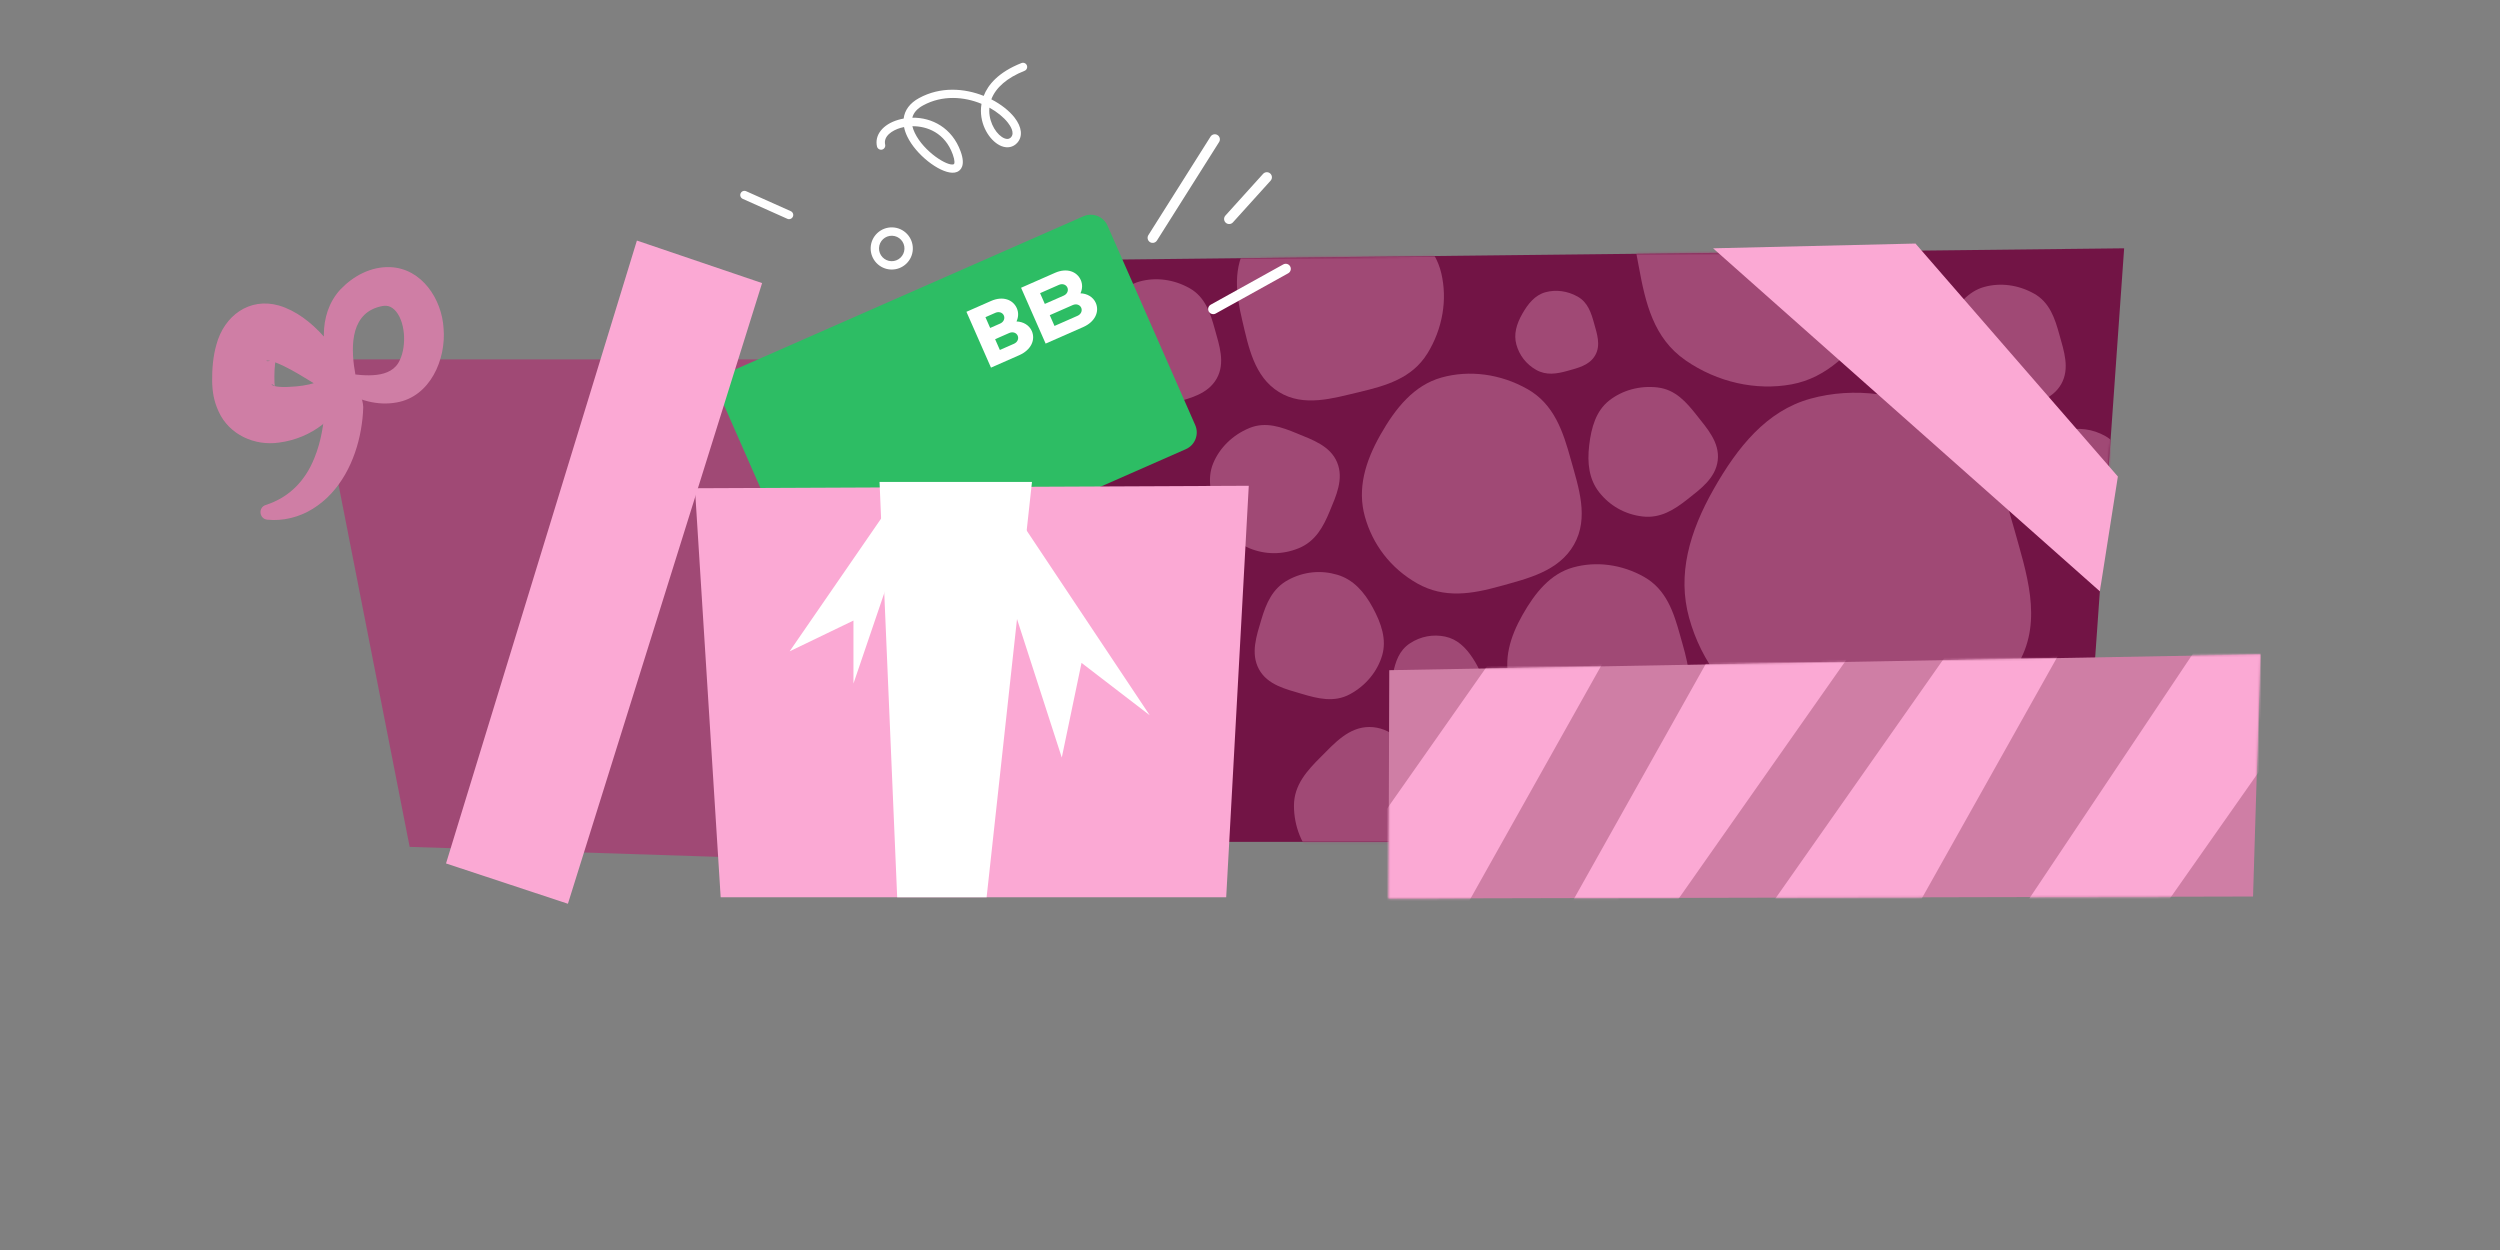
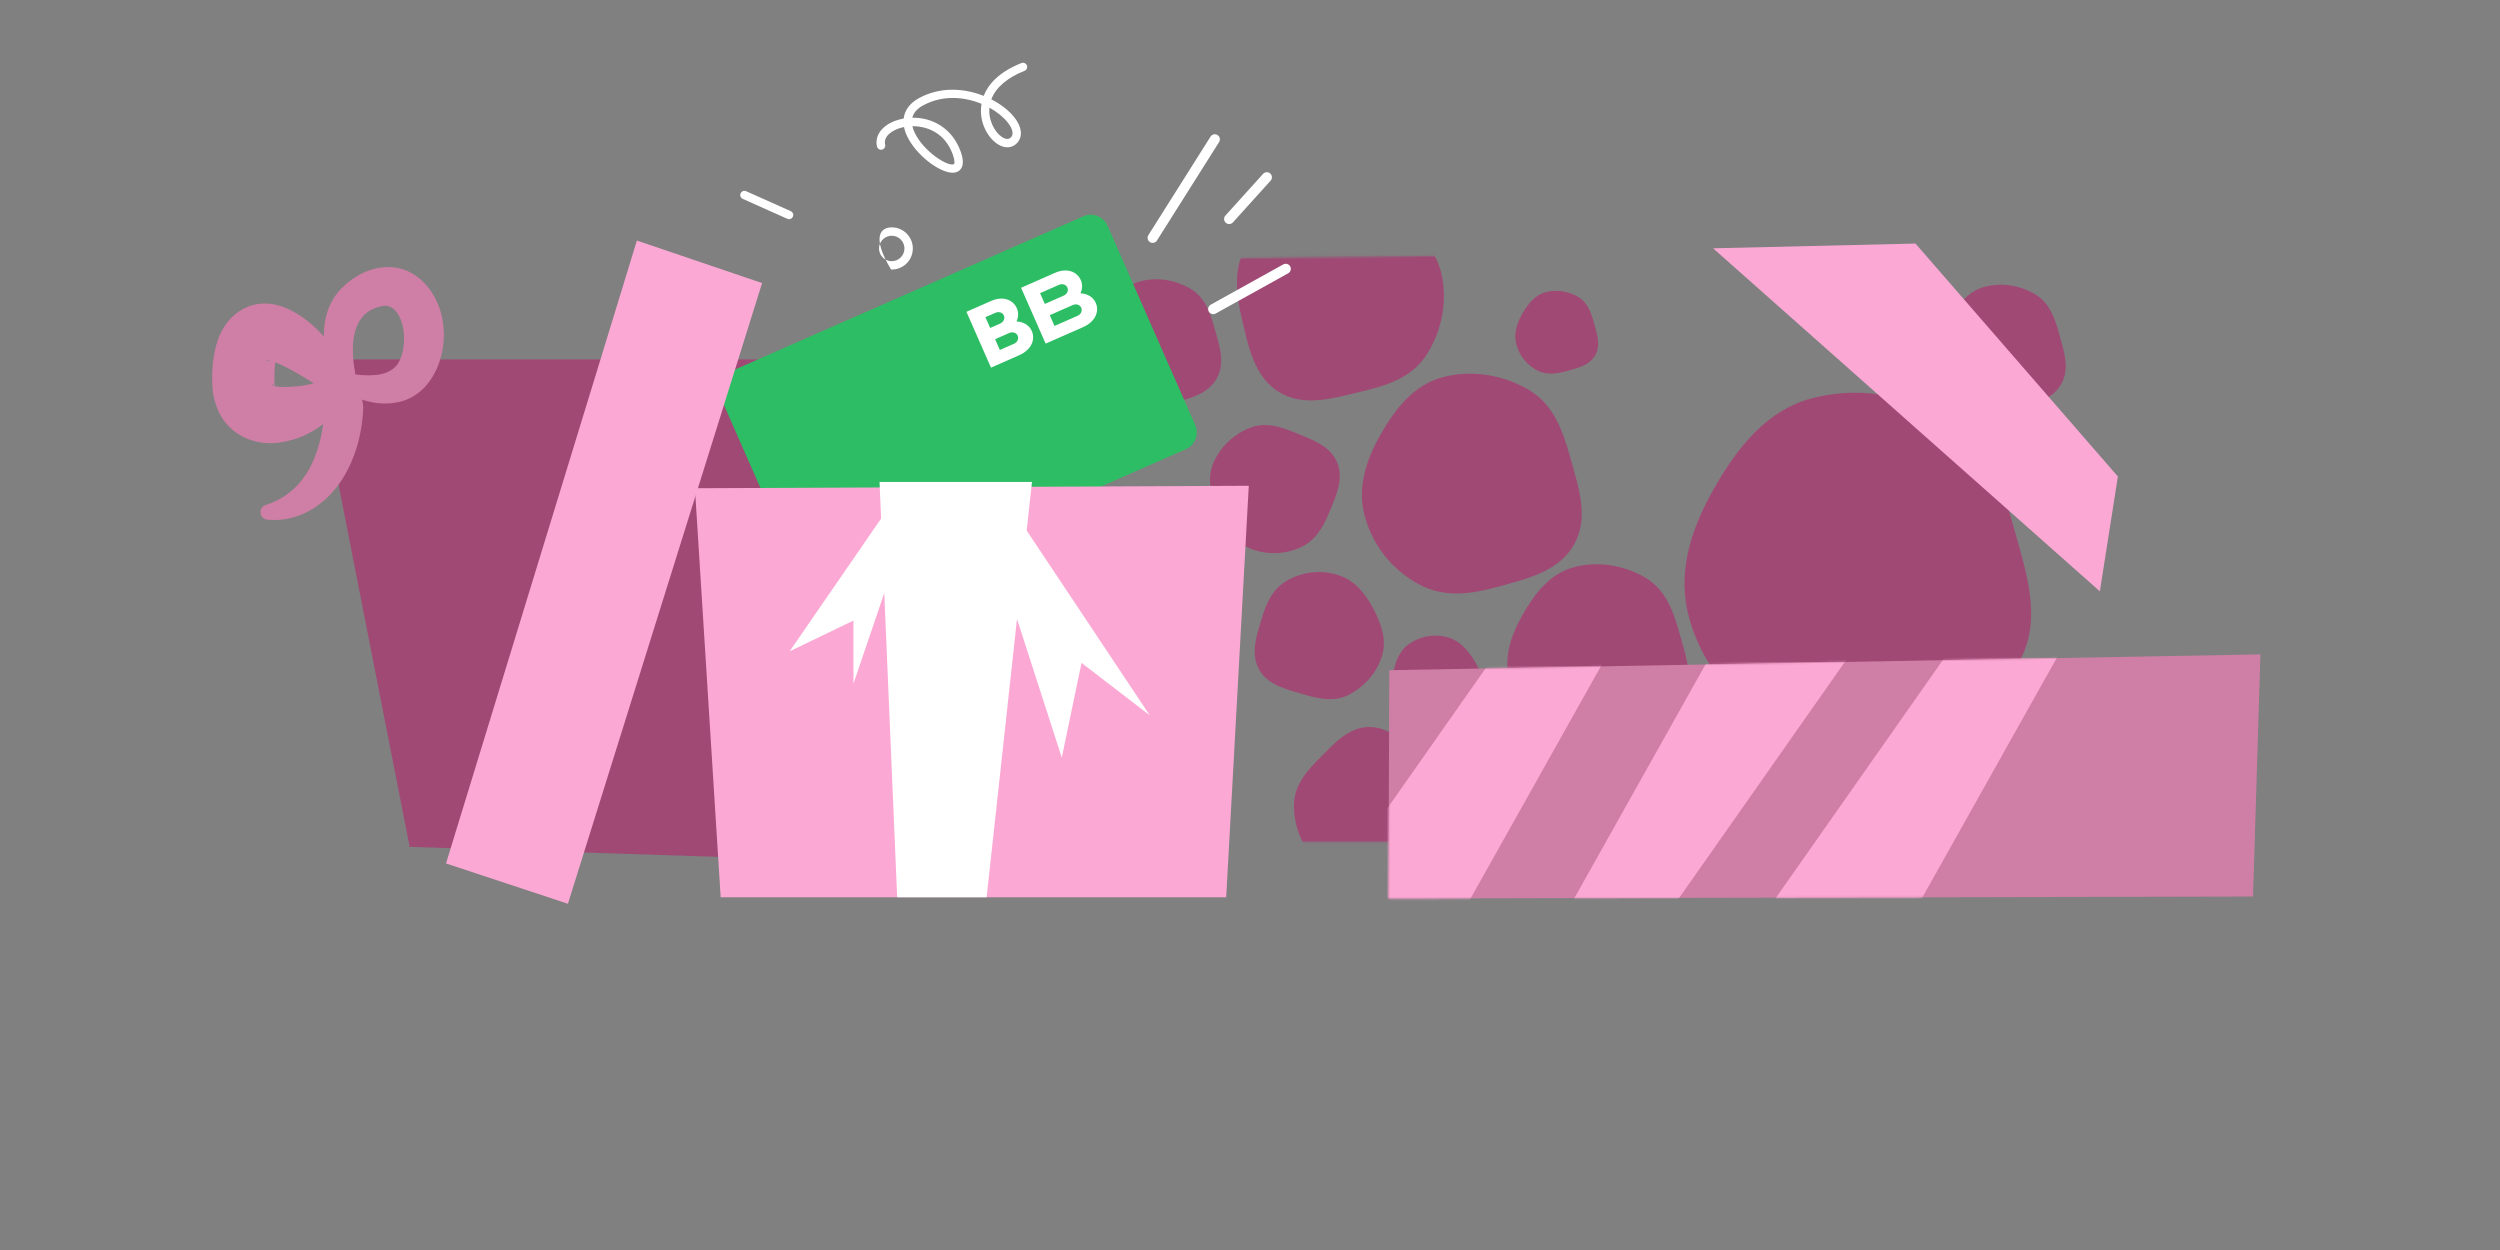
<svg xmlns="http://www.w3.org/2000/svg" width="1200" height="600" viewBox="0 0 1200 600" fill="none">
  <rect x="0" y="0" width="1200" height="600" fill="#808080" stroke="none" />
-   <path d="M527.737 404.1L505.312 124.92L1019.59 119.189L999.415 404.1H527.737Z" fill="#721445" />
  <mask id="mask0_1775_1329" style="mask-type:luminance" maskUnits="userSpaceOnUse" x="505" y="119" width="515" height="286">
    <path d="M527.739 404.1L505.314 124.92L1019.59 119.189L999.417 404.1H527.739Z" fill="white" />
  </mask>
  <g mask="url(#mask0_1775_1329)">
    <path d="M570.978 138.317C578.502 142.571 580.964 150.254 583.109 157.972C585.245 165.69 588.26 174.208 584.005 181.732C579.751 189.257 570.943 191.243 563.225 193.388C555.507 195.524 547.789 196.851 540.265 192.597C532.74 188.342 527.765 181.635 525.62 173.918C523.475 166.2 525.673 158.666 529.927 151.151C534.182 143.626 539.333 137.244 547.051 135.108C554.769 132.972 563.445 134.071 570.96 138.326L570.978 138.317Z" fill="#A04975" />
    <path d="M647.989 333.215C640.386 337.329 632.571 335.343 624.888 333.057C617.214 330.772 608.389 328.803 604.284 321.199C600.179 313.595 603.159 305.086 605.444 297.404C607.73 289.73 610.71 282.487 618.305 278.373C625.899 274.259 634.233 273.6 641.906 275.885C649.58 278.171 654.802 284.034 658.916 291.629C663.03 299.232 665.702 306.985 663.416 314.659C661.131 322.333 655.593 329.102 647.989 333.215Z" fill="#A04975" />
    <path d="M733.125 186.725C746.056 194.039 750.302 207.259 753.985 220.533C757.668 233.806 762.846 248.459 755.532 261.39C748.218 274.32 733.073 277.749 719.799 281.432C706.526 285.115 693.253 287.383 680.322 280.069C667.392 272.756 658.821 261.223 655.138 247.95C651.455 234.676 655.235 221.728 662.548 208.789C669.862 195.858 678.731 184.879 691.996 181.196C705.269 177.513 720.186 179.412 733.117 186.734L733.125 186.725Z" fill="#A04975" />
    <path d="M701.549 346.594C696.31 350.031 690.543 349.064 684.865 347.886C679.186 346.708 672.69 345.821 669.262 340.582C665.825 335.343 667.469 329.014 668.647 323.326C669.825 317.648 671.539 312.233 676.778 308.796C682.017 305.359 687.985 304.374 693.673 305.561C699.36 306.748 703.483 310.659 706.911 315.89C710.339 321.12 712.748 326.561 711.57 332.248C710.392 337.927 706.797 343.157 701.566 346.585L701.549 346.594Z" fill="#A04975" />
-     <path d="M795.693 185.987C804.272 186.997 809.529 193.124 814.486 199.409C819.444 205.694 825.527 212.384 824.516 220.963C823.505 229.543 816.157 234.79 809.872 239.748C803.586 244.706 796.976 248.916 788.397 247.905C779.817 246.895 772.627 242.64 767.661 236.355C762.694 230.07 761.806 222.273 762.817 213.694C763.828 205.114 766.105 197.229 772.39 192.272C778.675 187.314 787.105 184.967 795.684 185.978L795.693 185.987Z" fill="#A04975" />
    <path d="M976.368 140.936C983.893 145.191 986.354 152.874 988.499 160.592C990.635 168.309 993.65 176.827 989.396 184.352C985.141 191.876 976.333 193.863 968.615 196.008C960.898 198.144 953.18 199.471 945.655 195.217C938.131 190.962 933.155 184.255 931.011 176.537C928.866 168.819 931.063 161.286 935.318 153.77C939.572 146.255 944.723 139.864 952.441 137.728C960.159 135.592 968.835 136.691 976.351 140.945L976.368 140.936Z" fill="#A04975" />
    <path d="M933.787 200.121C954.18 211.663 960.879 232.505 966.68 253.435C972.482 274.364 980.657 297.474 969.115 317.868C957.573 338.261 933.699 343.667 912.769 349.469C891.84 355.27 870.901 358.857 850.508 347.315C830.114 335.773 816.603 317.586 810.802 296.657C805 275.727 810.951 255.298 822.493 234.905C834.035 214.511 848.011 197.194 868.941 191.393C889.871 185.591 913.393 188.58 933.796 200.121H933.787Z" fill="#A04975" />
    <path d="M789.169 276.922C799.867 282.979 803.374 293.905 806.425 304.884C809.466 315.863 813.756 327.985 807.699 338.674C801.643 349.372 789.125 352.202 778.146 355.244C767.167 358.285 756.188 360.167 745.49 354.119C734.793 348.062 727.708 338.525 724.666 327.555C721.625 316.584 724.745 305.86 730.802 295.162C736.858 284.464 744.189 275.384 755.16 272.343C766.139 269.301 778.48 270.866 789.178 276.922H789.169Z" fill="#A04975" />
    <path d="M621.102 386.722C621.102 376.745 627.422 369.897 633.953 363.366C640.493 356.826 647.341 348.959 657.309 348.959C667.286 348.959 674.292 356.668 680.823 363.208C687.363 369.748 693.077 376.745 693.077 386.722C693.077 396.699 689.174 405.516 682.634 412.047C676.094 418.578 667.277 420.661 657.309 420.661C647.332 420.661 637.988 419.114 631.457 412.574C624.917 406.034 621.102 396.699 621.102 386.722Z" fill="#A04975" />
    <path d="M685.119 169.707C677.753 181.644 665.139 185.178 652.489 188.175C639.84 191.173 625.837 195.533 613.9 188.175C601.963 180.809 599.273 166.411 596.275 153.761C593.278 141.112 591.608 128.507 598.974 116.57C606.34 104.632 617.521 96.967 630.171 93.97C642.82 90.972 654.907 94.998 666.844 102.365C678.781 109.731 688.82 118.477 691.817 131.126C694.815 143.776 692.494 157.779 685.128 169.716L685.119 169.707Z" fill="#A04975" />
    <path d="M599.589 205.501C607.57 202.196 615.148 204.983 622.549 208.042C629.95 211.109 638.521 213.975 641.826 221.957C645.131 229.938 641.281 238.104 638.222 245.506C635.154 252.907 631.445 259.808 623.463 263.113C615.482 266.418 607.131 266.216 599.729 263.157C592.328 260.098 587.748 253.725 584.443 245.743C581.138 237.762 579.274 229.771 582.342 222.37C585.41 214.968 591.616 208.815 599.597 205.51L599.589 205.501Z" fill="#A04975" />
    <path d="M747.277 363.586C754.801 367.841 757.263 375.523 759.407 383.241C761.543 390.959 764.558 399.477 760.304 407.001C756.049 414.526 747.242 416.512 739.524 418.657C731.806 420.793 724.088 422.121 716.563 417.866C709.039 413.612 704.064 406.905 701.919 399.187C699.774 391.469 701.972 383.936 706.226 376.42C710.481 368.904 715.632 362.514 723.35 360.378C731.067 358.242 739.743 359.34 747.259 363.595L747.277 363.586Z" fill="#A04975" />
    <path d="M848.857 355.648C860.61 362.303 864.469 374.31 867.818 386.379C871.167 398.439 875.87 411.766 869.224 423.518C862.57 435.271 848.813 438.391 836.744 441.732C824.684 445.081 812.615 447.147 800.853 440.492C789.092 433.838 781.312 423.36 777.963 411.291C774.614 399.231 778.051 387.452 784.706 375.699C791.36 363.946 799.412 353.961 811.481 350.62C823.55 347.28 837.105 349.003 848.857 355.648Z" fill="#A04975" />
    <path d="M757.279 142.369C762.157 145.129 763.748 150.105 765.137 155.106C766.526 160.108 768.477 165.628 765.717 170.507C762.957 175.386 757.252 176.669 752.25 178.058C747.249 179.447 742.247 180.299 737.368 177.548C732.49 174.788 729.264 170.446 727.875 165.444C726.486 160.442 727.91 155.564 730.67 150.685C733.43 145.806 736.771 141.675 741.772 140.286C746.774 138.897 752.4 139.618 757.27 142.369H757.279Z" fill="#A04975" />
-     <path d="M809.018 172.916C793.627 162.288 789.794 145.244 786.665 128.191C783.544 111.137 778.692 92.186 789.319 76.794C799.947 61.402 819.312 58.809 836.365 55.688C853.418 52.568 870.322 51.205 885.714 61.833C901.106 72.46 910.555 87.887 913.676 104.94C916.796 121.993 910.608 137.807 899.98 153.208C889.353 168.6 877.003 181.372 859.949 184.492C842.896 187.613 824.402 183.561 809.01 172.933L809.018 172.916Z" fill="#A04975" />
    <path d="M997.449 342.929C1008.08 348.941 1011.57 359.815 1014.6 370.724C1017.62 381.633 1021.89 393.684 1015.86 404.32C1009.85 414.957 997.396 417.769 986.487 420.793C975.578 423.817 964.661 425.69 954.024 419.668C943.388 413.647 936.347 404.171 933.323 393.262C930.299 382.353 933.402 371.699 939.424 361.063C945.436 350.427 952.724 341.399 963.641 338.375C974.55 335.352 986.821 336.907 997.449 342.929Z" fill="#A04975" />
-     <path d="M1010.61 209.334C1016.7 212.78 1018.7 219.012 1020.44 225.262C1022.17 231.512 1024.61 238.421 1021.17 244.521C1017.72 250.613 1010.58 252.23 1004.32 253.962C998.065 255.694 991.815 256.766 985.714 253.32C979.614 249.875 975.579 244.433 973.848 238.184C972.116 231.925 973.892 225.824 977.346 219.724C980.792 213.632 984.976 208.455 991.226 206.723C997.485 204.991 1004.51 205.879 1010.61 209.334Z" fill="#A04975" />
    <path d="M909.15 365.397C913.378 367.788 914.767 372.113 915.971 376.455C917.175 380.797 918.872 385.588 916.472 389.825C914.081 394.053 909.124 395.178 904.781 396.383C900.439 397.587 896.096 398.334 891.859 395.934C887.622 393.535 884.827 389.764 883.623 385.421C882.419 381.079 883.658 376.842 886.049 372.605C888.44 368.368 891.341 364.781 895.683 363.577C900.026 362.373 904.904 362.997 909.141 365.388L909.15 365.397Z" fill="#A04975" />
  </g>
  <path d="M150.68 172.511L196.635 406.5L345.921 411.335L395.032 172.511H150.68Z" fill="#A04975" />
  <path d="M520.026 103.819L350.117 178.546C345.673 180.5 343.655 185.687 345.609 190.131L387.697 285.828C389.651 290.272 394.838 292.29 399.282 290.335L569.192 215.609C573.636 213.654 575.654 208.467 573.699 204.023L531.612 108.327C529.657 103.883 524.47 101.865 520.026 103.819Z" fill="#2DBD64" />
  <path d="M518.629 140.794C519.569 138.767 519.689 136.505 518.79 134.462C516.968 130.32 512.096 128.456 506.437 130.945L490.115 138.124L501.903 164.926L519.9 157.011C525.724 154.449 527.798 149.53 525.977 145.388C524.732 142.57 521.875 140.895 518.629 140.794ZM499.238 140.713L508.297 136.729C509.991 135.984 511.72 136.604 512.348 138.032C512.976 139.46 512.264 141.153 510.571 141.898L501.512 145.882L499.238 140.713ZM517.212 151.59L506.16 156.451L503.887 151.282L514.939 146.421C516.632 145.677 518.362 146.297 518.989 147.724C519.617 149.152 518.906 150.846 517.212 151.59Z" fill="white" />
  <path d="M487.925 154.3C488.864 152.273 488.984 150.011 488.086 147.968C486.264 143.825 481.389 141.963 475.731 144.452L463.885 149.661L475.672 176.463L489.193 170.517C495.017 167.956 497.091 163.037 495.27 158.895C494.027 156.076 491.171 154.401 487.925 154.3ZM473.01 152.25L477.801 150.143C479.494 149.398 481.224 150.019 481.851 151.446C482.479 152.874 481.768 154.567 480.074 155.312L475.283 157.419L473.01 152.25ZM486.715 165.005L479.932 167.988L477.658 162.819L484.44 159.837C486.133 159.092 487.863 159.712 488.491 161.139C489.118 162.567 488.409 164.26 486.715 165.005Z" fill="white" />
  <path d="M553.507 116.578C552.988 116.631 552.452 116.517 551.977 116.209C550.844 115.488 550.501 113.985 551.221 112.851L581.056 65.577C581.777 64.443 583.28 64.1 584.414 64.821C585.548 65.542 585.89 67.045 585.17 68.179L555.335 115.453C554.913 116.112 554.228 116.508 553.507 116.578Z" fill="white" />
  <path d="M590.231 107.533C589.572 107.595 588.895 107.392 588.367 106.918C587.365 106.012 587.295 104.474 588.192 103.481L606.282 83.456C607.187 82.463 608.726 82.384 609.719 83.281C610.721 84.186 610.791 85.724 609.895 86.718L591.804 106.742C591.382 107.208 590.811 107.48 590.231 107.533Z" fill="white" />
  <path d="M582.576 150.79C581.644 150.878 580.695 150.421 580.212 149.551C579.561 148.373 579.983 146.896 581.161 146.237L615.971 126.916C617.148 126.265 618.625 126.687 619.285 127.865C619.935 129.043 619.513 130.52 618.335 131.179L583.526 150.5C583.227 150.667 582.901 150.764 582.576 150.799V150.79Z" fill="white" />
  <path d="M378.685 105.203C378.43 105.203 378.175 105.142 377.929 105.028L356.507 95.446C355.496 94.989 355.039 93.802 355.496 92.791C355.944 91.781 357.14 91.323 358.151 91.781L379.573 101.362C380.583 101.819 381.04 103.006 380.583 104.017C380.241 104.781 379.476 105.23 378.685 105.203Z" fill="white" />
  <path d="M318.205 167.553C317.704 167.281 317.326 166.797 317.194 166.199C316.965 165.118 317.66 164.046 318.741 163.817L345.991 158.068C347.072 157.84 348.145 158.534 348.373 159.616C348.602 160.697 347.907 161.769 346.826 161.998L319.576 167.747C319.093 167.852 318.609 167.764 318.205 167.544V167.553Z" fill="white" />
  <path d="M457.047 82.911C450.604 82.7 439.678 74.253 435.493 65.542C434.737 63.977 434.219 62.447 433.937 60.98C433.348 61.094 432.777 61.234 432.241 61.393C428.268 62.562 423.952 65.366 424.875 69.409C425.121 70.491 424.444 71.572 423.363 71.818C422.281 72.064 421.209 71.387 420.954 70.306C419.697 64.821 423.776 59.687 431.098 57.534C431.968 57.279 432.856 57.068 433.753 56.91C434.228 52.892 436.724 49.491 441.137 47.082C451.439 41.465 462.919 42.335 472.175 46.027C474.215 40.762 479.128 34.688 490.301 30.266C491.329 29.862 492.498 30.363 492.903 31.391C493.307 32.42 492.806 33.589 491.778 33.993C483.436 37.298 477.959 42.045 475.841 47.68C480.544 50.088 484.438 53.2 486.943 56.391C490.538 60.98 491.03 65.542 488.253 68.583C486.336 70.684 483.603 71.255 480.755 70.157C475.911 68.293 470.874 61.445 470.839 53.227C470.839 52.233 470.909 51.082 471.12 49.833C462.822 46.405 452.397 45.509 443.071 50.598C440.214 52.154 438.491 54.132 437.919 56.496C447.272 56.347 456.986 61.296 461.117 72.723C463.596 79.58 461.082 81.812 459.368 82.533C458.691 82.815 457.917 82.938 457.056 82.903L457.047 82.911ZM437.946 60.575C438.174 61.595 438.561 62.676 439.106 63.801C443.475 72.882 454.964 80.028 457.794 78.841C458.207 78.666 458.454 77.224 457.32 74.103C453.593 63.792 445.057 60.522 437.946 60.584V60.575ZM474.918 51.671C474.865 52.18 474.847 52.699 474.847 53.218C474.874 59.432 478.671 65.067 482.196 66.421C484.121 67.159 484.991 66.201 485.282 65.885C487.224 63.757 484.877 60.276 483.778 58.879C481.73 56.268 478.645 53.727 474.918 51.671Z" fill="white" />
-   <path d="M427.714 129.377C422.132 129.201 417.745 124.516 417.921 118.934C418.097 113.352 422.782 108.966 428.364 109.141C433.946 109.317 438.332 114.002 438.156 119.584C437.981 125.166 433.295 129.552 427.714 129.377ZM428.232 113.159C424.865 113.053 422.044 115.699 421.929 119.066C421.815 122.432 424.47 125.254 427.837 125.368C431.203 125.474 434.025 122.828 434.139 119.461C434.254 116.094 431.599 113.273 428.232 113.159Z" fill="white" />
+   <path d="M427.714 129.377C418.097 113.352 422.782 108.966 428.364 109.141C433.946 109.317 438.332 114.002 438.156 119.584C437.981 125.166 433.295 129.552 427.714 129.377ZM428.232 113.159C424.865 113.053 422.044 115.699 421.929 119.066C421.815 122.432 424.47 125.254 427.837 125.368C431.203 125.474 434.025 122.828 434.139 119.461C434.254 116.094 431.599 113.273 428.232 113.159Z" fill="white" />
  <path d="M333.568 234.36L345.919 430.673H588.575L599.413 233.173L333.568 234.36Z" fill="#FBA9D4" />
  <path d="M214.092 414.455L272.6 433.803L365.804 135.882L305.713 115.471L214.092 414.455Z" fill="#FBA9D4" />
  <path d="M422.182 231.318H495.352L473.579 430.673H430.647L422.182 231.318Z" fill="white" />
  <path d="M440.292 238.148H430.35L379.023 312.637L409.658 297.869V328.117L440.292 238.148Z" fill="white" />
  <path d="M822.283 119.189L1007.93 283.84L1016.58 228.725L919.434 116.904L822.283 119.189Z" fill="#FBA9D4" />
  <path d="M479.952 235.388L471.689 246.147L509.655 363.63L519.131 318.184L551.875 343.333L479.952 235.388Z" fill="white" />
  <path d="M171.3 194.047C169.102 194.979 166.184 194.232 164.505 192.474C164.215 192.289 162.343 191.208 162.009 190.997C159.538 189.512 153.051 185.468 150.528 183.886C145.553 180.836 140.683 177.856 136.112 175.649C133.194 174.331 130.601 173.021 128.06 173.056C127.735 173.127 127.805 173.329 128.57 173.364C129.748 173.399 131.471 172.573 132.245 171.755C132.403 171.641 132.482 171.553 132.499 171.623C131.752 175.28 131.603 179.798 131.752 183.728C131.735 184.141 131.981 185.204 131.893 185.319C131.831 185.319 131.62 185.029 131.269 184.8C130.935 184.554 130.53 184.44 130.407 184.519C130.117 184.677 131.146 185.292 132.825 185.53C134.504 185.793 136.719 185.829 139.066 185.679C143.25 185.512 147.355 184.967 151.425 183.728C154.449 182.901 157.578 181.741 160.567 180.669C161.217 180.361 165.604 179.447 166.377 179.236C174.754 180.37 187.922 182.119 191.939 172.775C195.306 165.725 194.559 153.542 189.206 148.54C186.657 146.29 184.503 146.457 180.943 147.564C167.669 151.916 168.443 168.178 170.632 180.062C171.115 182.673 171.704 185.319 172.407 187.886C172.443 188.07 172.61 188.624 172.662 188.817C173.55 190.47 172.926 193.037 171.3 194.047ZM166.843 187.341C165.867 187.859 164.944 189.389 164.997 190.619C164.971 191.322 165.226 192.017 165.349 192.289L165.252 192.14C163.441 189.301 161.903 186.312 160.541 183.235C154.379 169.408 152.199 151.265 163.309 139.029C169.533 132.463 178.06 127.848 187.377 128.226C202.593 128.903 212.113 143.732 212.913 157.594C214.205 172.538 206.452 190.435 190.331 193.186C181.083 194.865 171.924 192.07 164.224 187.349C164.224 187.349 163.019 186.549 163.011 186.549L167.81 185.433C163.002 200.183 149.474 210.371 134.099 212.419C122.338 214.177 110.005 208.762 104.898 197.458C102.604 192.439 101.909 187.921 101.83 182.734C101.795 177.196 102.217 171.149 103.878 165.4C107.597 151.59 119.639 142.633 133.88 146.641C150.37 151.546 162.94 169.224 170.148 183.64C170.579 184.536 171.01 185.451 171.405 186.374C170.052 185.363 167.652 185.626 166.834 187.341H166.843Z" fill="#CF7EA5" />
  <path d="M168.513 184.879C172.407 187.613 174.139 191.112 174.35 195.366C174.288 199.023 173.849 202.68 173.233 206.292C170.649 220.999 163.406 236.021 150.15 244.214C143.672 248.266 135.76 250.235 128.271 249.444C124.412 249.031 123.841 243.66 127.471 242.421C138.96 238.737 146.537 230.721 150.871 219.917C154.097 212.129 155.556 203.225 155.96 194.689C156.268 191.815 157.894 188.888 160.048 186.708C162.281 184.158 165.489 182.884 168.495 184.888L168.513 184.879Z" fill="#CF7EA5" />
  <path d="M666.852 321.691L666.482 431.289L1081.46 430.33L1085 314.105L666.852 321.691Z" fill="#CF7EA5" />
  <mask id="mask1_1775_1329" style="mask-type:luminance" maskUnits="userSpaceOnUse" x="666" y="314" width="420" height="118">
    <path d="M666.856 321.691L666.486 431.288L1081.47 430.33L1085 314.105L666.856 321.691Z" fill="white" />
  </mask>
  <g mask="url(#mask1_1775_1329)">
    <path d="M746.821 272.738L632.74 435.226L699.617 442.426L793.576 274.979L746.821 272.738Z" fill="#FBA9D4" />
    <path d="M794.877 446.838L908.966 284.35L842.081 277.142L748.121 444.597L794.877 446.838Z" fill="#FBA9D4" />
    <path d="M962.93 273.555L848.85 436.053L915.726 443.252L1009.69 275.797L962.93 273.555Z" fill="#FBA9D4" />
-     <path d="M1014.91 469.218L1129 306.73L1062.11 299.531L965.938 443.472L1014.91 469.218Z" fill="#FBA9D4" />
  </g>
</svg>